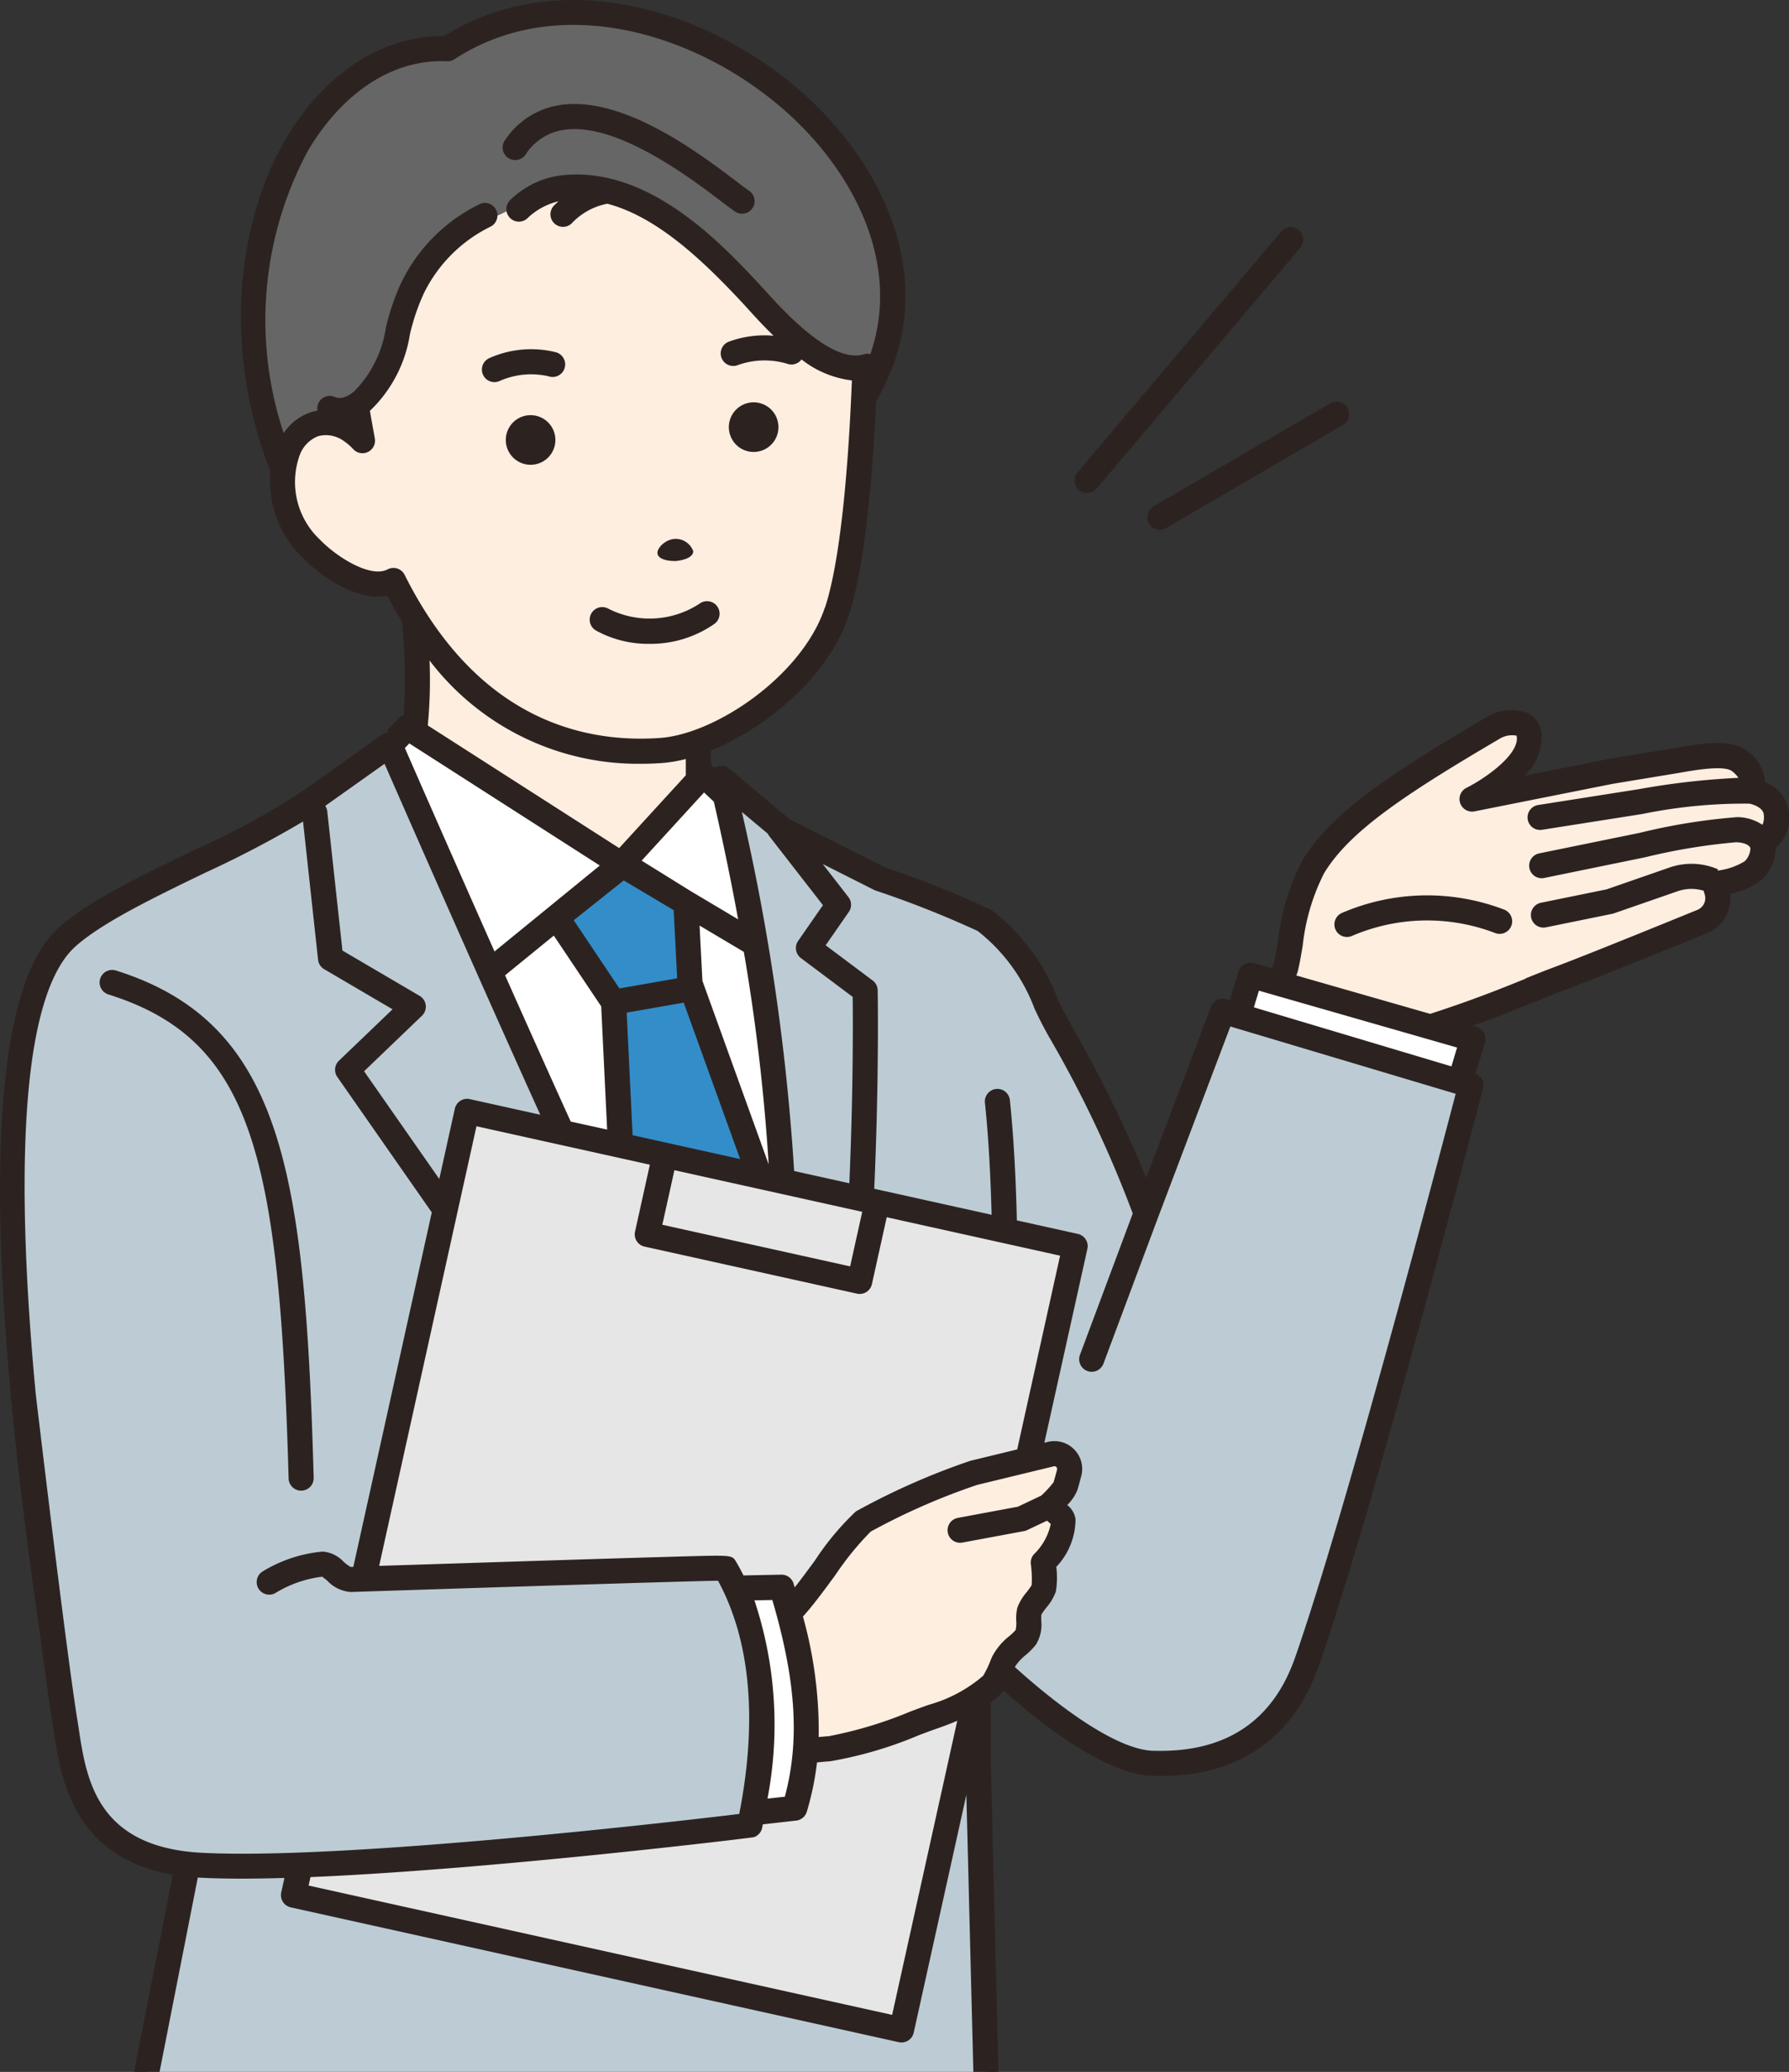
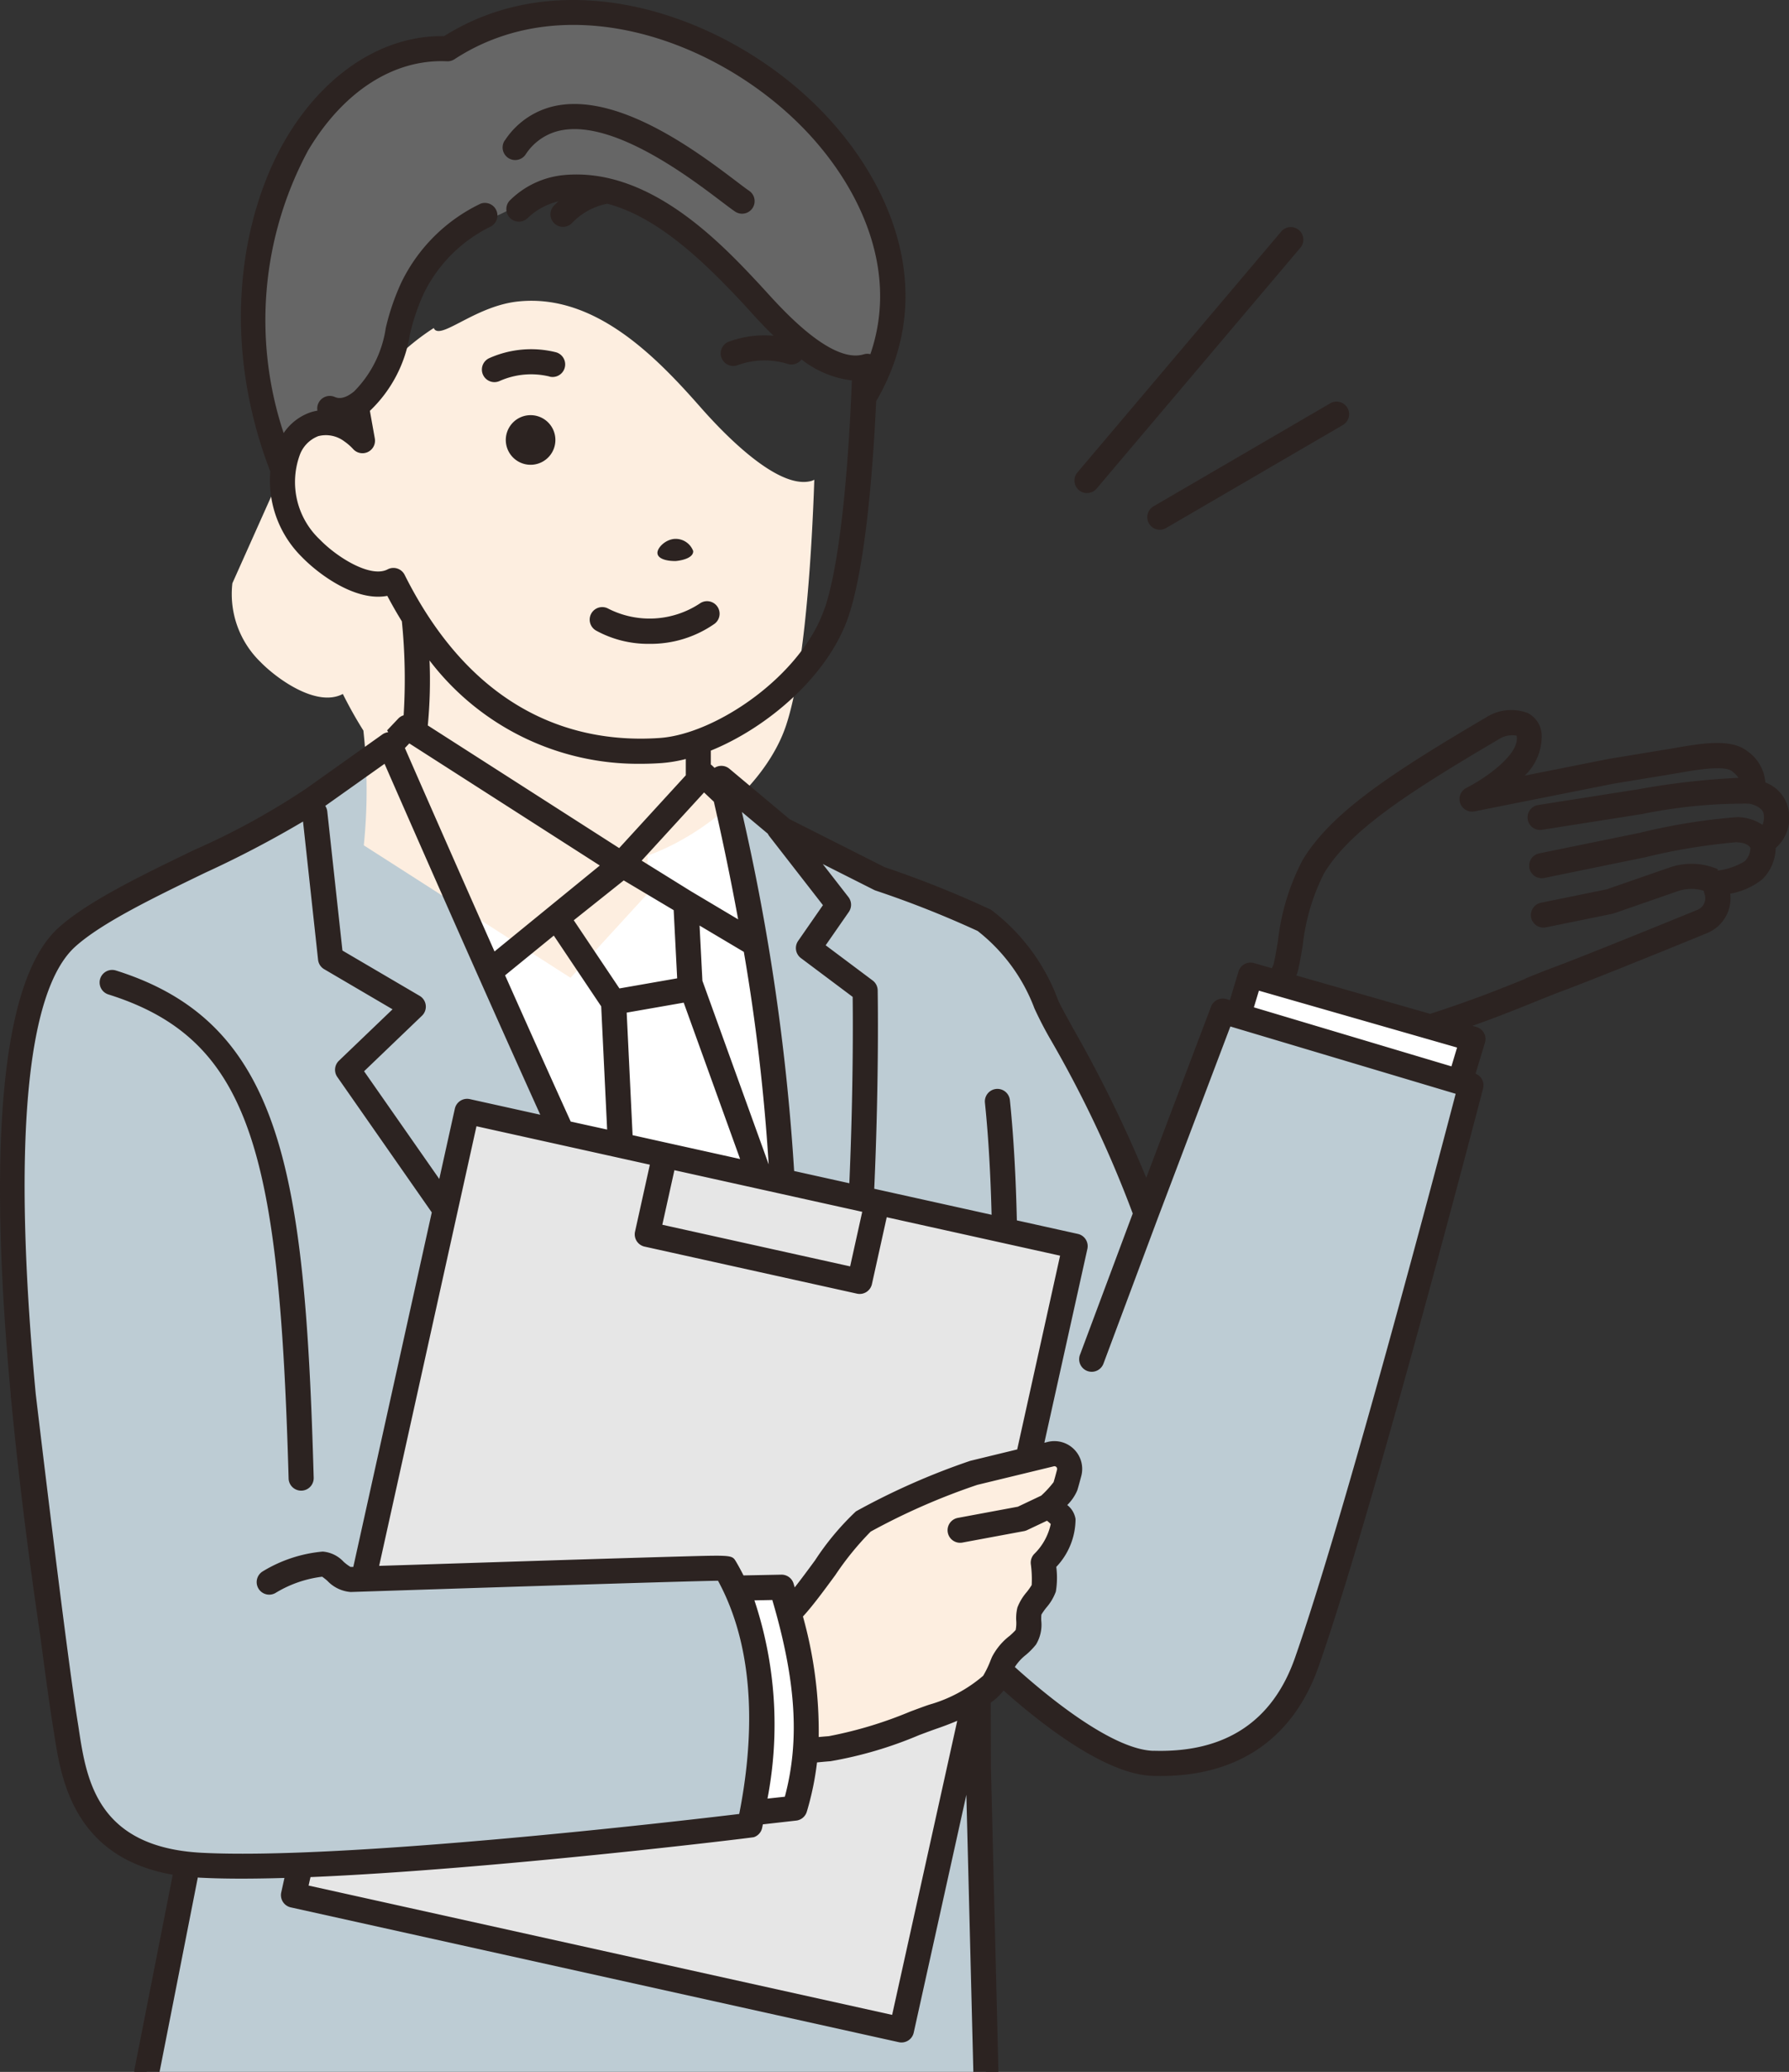
<svg xmlns="http://www.w3.org/2000/svg" width="95.155" height="110.146" viewBox="0 0 95.155 110.146">
  <rect x="0" y="0" width="95.155" height="110.146" fill="#333333" stroke="none" />
  <defs>
    <clipPath id="a">
      <rect width="95.155" height="110.146" transform="translate(0)" fill="none" />
    </clipPath>
  </defs>
  <g transform="translate(0)" clip-path="url(#a)">
    <path d="M364.332,292.472s-6.576-12.7-8.626-17.084c-3.935-8.412-10.857-24.258-11.265-25.193l.917-.968.383.245,10.995,7.042,4.1-4.475.271-.3,1.158,1.092c3.223,14.059,4.085,25.7,2.069,39.637" transform="translate(-323.693 -210.563)" fill="#fff" />
-     <path d="M355.5,332.158s-4.615-8.915-7.318-14.384l-.687-14.245-3.012-4.495,3.558-2.835,3.3,2.048.22,4.276,5.006,13.856a99.217,99.217,0,0,1-1.066,15.778" transform="translate(-314.863 -250.249)" fill="#338dc9" />
    <path d="M109.663,289.779h0c-.979-10.476-1.055-21.317,2.325-24.368,2.751-2.483,10.2-5.084,13.128-7.359l4.04-2.87.019.044c.408.935,7.331,16.782,11.265,25.193.332.711.784,1.641,1.307,2.7,2.7,5.469,7.318,14.384,7.318,14.384a99.225,99.225,0,0,0,1.066-15.778A112.182,112.182,0,0,0,147,257.866c-.068-.3-.131-.589-.2-.888l3.257,2.728,5.165,2.6s4.648,1.64,5.562,2.213a10.029,10.029,0,0,1,3.288,4.444c.359.942,3.57,5.993,5.317,11.149l4.079-10.767.825.246,11.786,3.52.584.175s-5.785,22.28-8.726,30.662c-1.737,4.948-5.78,5.459-8.186,5.384-3.527-.11-9.3-6.077-9.3-6.077l.016,6.262.4,16.221H116.235l2.172-11.042c-5.773-.633-6.105-4.991-6.508-7.456-.161-.985-.392-2.663-.645-4.6-.56-3.762-1.161-8.277-1.59-12.863h0" transform="translate(-108.427 -215.595)" fill="#bdccd4" />
    <path d="M269.187,418.158c.612-3.19,1-7.91-.877-11.953-.166-.359-.348-.712-.552-1.059-.025-.042-12.3.349-19.246.574l5.506-24.859,32.34,7.163-9.229,41.668-32.34-7.164.355-1.6c9.64-.358,23.889-2.1,23.91-2.111q.068-.316.133-.658" transform="translate(-229.178 -321.777)" fill="#e6e6e6" />
    <path d="M336.953,543.967l2.44-.048c.143.465.273.921.4,1.372a21.321,21.321,0,0,1,.865,7.34,14.67,14.67,0,0,1-.567,3.036l-2.256.254c.612-3.19,1-7.91-.877-11.953" transform="translate(-297.822 -459.54)" fill="#fff" />
    <path d="M246.634,506.633c1.116-1.068,3.049-4.21,3.952-4.867a37.819,37.819,0,0,1,5.872-2.585l4.061-.984a.812.812,0,0,1,1.015.984c-.08.307-.156.584-.2.732a5.159,5.159,0,0,1-.9,1.039s.754.493.786.765c.122,1.042-1.056,2.237-1.056,2.237a6.142,6.142,0,0,1,.028,1.361c-.1.346-.661.872-.765,1.216s.074,1.031-.184,1.383-.983.809-1.2,1.323a6.445,6.445,0,0,1-.549,1.141,8.128,8.128,0,0,1-3.186,1.763c-1.128.386-4.127,1.628-5.515,1.71-.145.009-.6.048-1.287.121a21.33,21.33,0,0,0-.865-7.34" transform="translate(-204.668 -420.882)" fill="#fdeee0" />
    <path d="M109.063,334.2l1.474.423,8.085,2.318,2.266.65-.687,2.285-11.786-3.52Z" transform="translate(-42.552 -282.351)" fill="#fff" />
-     <path d="M4.685,260.6c.338-1.356.441-3.688,1.472-5.395,1.358-2.248,4.106-4.178,9.528-7.359.647-.38,1.86-.587,1.961.387C17.831,250,14.6,251.6,14.6,251.6l7.362-1.465,3.5-.577c1.618-.289,2.806-.423,3.385.044a1.5,1.5,0,0,1,.648,1.6c.876.192,1.216.7,1.275,1.076a1.4,1.4,0,0,1-.767,1.621,1.473,1.473,0,0,1-.428,1.5,4.674,4.674,0,0,1-2.068.712l.117.409a1.336,1.336,0,0,1-.788,1.608s-5.73,2.347-7.665,3.065c-1.531.569-3.382,1.437-6.793,2.531L4.3,261.4a7.091,7.091,0,0,0,.386-.8" transform="translate(63.686 -209.13)" fill="#fdeee0" />
-     <path d="M316.853,79.216a4.364,4.364,0,0,1,.258-.984,2.14,2.14,0,0,1,3.367-1.084,3.55,3.55,0,0,1,.6.522c-.114-.638-.23-1.289-.344-1.93a2.731,2.731,0,0,0,.316-.171c1.814-1.14,1.692-4.042,2.694-6.026a12.248,12.248,0,0,1,3.818-3.891.289.289,0,0,0,.051.086c.449.446,2.245-1.282,4.465-1.5,4.042-.406,7.279,2.908,9.665,5.62.983,1.117,4.023,4.416,5.886,3.929a.757.757,0,0,0,.172-.07c-.017.507-.039,1.07-.067,1.669-.168,3.665-.554,8.731-1.43,11.379-1.022,3.087-4.384,5.87-7.37,6.934v2.021l-4.1,4.475-10.995-7.042a28.96,28.96,0,0,0-.022-6.1c-.378-.6-.743-1.247-1.093-1.946-1.391.73-3.512-.807-4.387-1.707a5.032,5.032,0,0,1-1.488-4.179" transform="translate(-301.795 -54.24)" fill="#fdeee0" />
+     <path d="M316.853,79.216a4.364,4.364,0,0,1,.258-.984,2.14,2.14,0,0,1,3.367-1.084,3.55,3.55,0,0,1,.6.522c-.114-.638-.23-1.289-.344-1.93a2.731,2.731,0,0,0,.316-.171a12.248,12.248,0,0,1,3.818-3.891.289.289,0,0,0,.051.086c.449.446,2.245-1.282,4.465-1.5,4.042-.406,7.279,2.908,9.665,5.62.983,1.117,4.023,4.416,5.886,3.929a.757.757,0,0,0,.172-.07c-.017.507-.039,1.07-.067,1.669-.168,3.665-.554,8.731-1.43,11.379-1.022,3.087-4.384,5.87-7.37,6.934v2.021l-4.1,4.475-10.995-7.042a28.96,28.96,0,0,0-.022-6.1c-.378-.6-.743-1.247-1.093-1.946-1.391.73-3.512-.807-4.387-1.707a5.032,5.032,0,0,1-1.488-4.179" transform="translate(-301.795 -54.24)" fill="#fdeee0" />
    <path d="M339.641,23.186c-1.864.487-4.9-2.812-5.886-3.929-2.386-2.712-5.622-6.026-9.665-5.62-2.22.223-4.016,1.95-4.465,1.5a.292.292,0,0,1-.051-.086,12.248,12.248,0,0,0-3.818,3.891c-1,1.984-.88,4.885-2.694,6.026a2.71,2.71,0,0,1-.316.171c.114.641.23,1.293.344,1.93a3.557,3.557,0,0,0-.6-.522,2.14,2.14,0,0,0-3.367,1.084,4.372,4.372,0,0,0-.258.984c-4.583-11.694,1.475-22.735,8.751-22.381,10.916-7.134,29.093,7.011,22.132,18.546h0c.027-.6.049-1.162.067-1.669a.756.756,0,0,1-.172.07" transform="translate(-293.805 -3.643)" fill="#666" />
-     <path d="M95.312,307.764a11.452,11.452,0,0,1,8.628-.179.667.667,0,1,1-.477,1.246,10.117,10.117,0,0,0-7.624.158.667.667,0,0,1-.528-1.225" transform="translate(-23.938 -259.229)" fill="#2c2321" />
    <path d="M506.691,332.412c8.871,2.786,10.059,10.737,10.519,26.966a.667.667,0,0,1-.648.686h-.019a.667.667,0,0,1-.667-.648c-.488-17.2-1.942-23.331-9.585-25.731a.667.667,0,1,1,.4-1.273" transform="translate(-500.525 -280.818)" fill="#2c2321" />
    <path d="M.573,74.261a.677.677,0,0,1,0-.1C-.493,62.643-.295,52.4,3.114,49.32c1.547-1.4,4.431-2.789,7.219-4.136A38.775,38.775,0,0,0,16.3,41.912l4.04-2.87a.662.662,0,0,1,.308-.115c-.02-.033-.037-.07-.058-.1l.589-.622a.663.663,0,0,1,.29-.179,30.642,30.642,0,0,0-.094-4.994c-.265-.429-.523-.879-.775-1.355-1.671.319-3.639-1.135-4.534-2.056a5.714,5.714,0,0,1-1.689-4.553c-2.773-7.214-1.459-13.85.862-17.747,2.058-3.457,5.173-5.458,8.384-5.4C29.969-2.072,38.292.668,43.285,5.485c3.9,3.764,6.8,9.887,3.318,15.841-.173,3.687-.566,8.707-1.459,11.4-1.048,3.164-4.3,5.947-7.336,7.178v.74a.66.66,0,0,1,.061.047l.139.131s.007-.007.011-.009a.667.667,0,0,1,.778.056L42,43.55,47.053,46.1a55.421,55.421,0,0,1,5.655,2.262,10.6,10.6,0,0,1,3.557,4.772c.083.217.426.839.824,1.559a69.033,69.033,0,0,1,3.879,7.92l3.446-9.1a.668.668,0,0,1,.815-.4l.187.056.457-1.518A.667.667,0,0,1,66.7,51.2l.947.271c.041-.084.072-.149.088-.188.085-.349.159-.788.237-1.252a12.185,12.185,0,0,1,1.306-4.3c1.474-2.44,4.444-4.47,9.762-7.589a2.484,2.484,0,0,1,2.218-.237A1.373,1.373,0,0,1,82,39.033a2.893,2.893,0,0,1-.9,2.2l4.446-.885,3.5-.576c1.715-.306,3.093-.487,3.921.182a2.214,2.214,0,0,1,.929,1.641,1.954,1.954,0,0,1,1.234,1.449,2.135,2.135,0,0,1-.683,2.037,2.4,2.4,0,0,1-.71,1.663,3.8,3.8,0,0,1-1.708.765,2,2,0,0,1-1.24,2.1c-.234.1-5.762,2.359-7.685,3.073-.445.166-.916.356-1.46.576-.884.358-1.951.789-3.325,1.277l.21.06a.667.667,0,0,1,.455.833l-.5,1.651a.665.665,0,0,1,.4.785c-.058.223-5.826,22.4-8.743,30.715-1.386,3.951-4.443,5.969-8.836,5.83-2.492-.078-5.868-2.707-7.929-4.54-.008.011-.015.024-.022.034a3.23,3.23,0,0,1-.658.616l.009,3.392.4,16.221a.667.667,0,0,1-.65.684.677.677,0,0,1-.683-.65L51.4,95.415l-2.8,12.643a.666.666,0,0,1-.8.507L15.467,101.4a.667.667,0,0,1-.507-.8l.169-.765c-.81.024-1.582.037-2.3.037-.784,0-1.508-.016-2.156-.049-.052,0-.1-.008-.152-.011L8.462,110.274a.667.667,0,0,1-.654.538.684.684,0,0,1-.13-.013.667.667,0,0,1-.526-.783L9.189,99.664c-5.29-.925-5.944-5.127-6.307-7.473-.023-.151-.046-.3-.069-.437-.163-1-.4-2.721-.659-4.7C1.54,82.905,1,78.649.607,74.545l-.034-.284M17.3,42.842a.66.66,0,0,1,.107.291l.807,7.4,4.107,2.409A.667.667,0,0,1,22.442,54L19.365,56.95l4,5.727.828-3.738a.668.668,0,0,1,.8-.507l3.743.829c-3.31-7.316-7.15-16.07-8.282-18.656ZM40.821,95.617l.924-.1c.8-3,.594-6.176-.667-10.458l-.951.019a20.872,20.872,0,0,1,.694,10.543M39.155,83.031c.139.237.268.478.391.721l2.012-.04a.668.668,0,0,1,.651.471c.021.07.04.137.061.206.355-.451.739-.972,1.083-1.441a14.306,14.306,0,0,1,2.173-2.6,37.438,37.438,0,0,1,6.041-2.674.627.627,0,0,1,.067-.02l2.47-.6,2.281-10.3-9.221-2.043-.787,3.554a.667.667,0,0,1-.8.507l-11.292-2.5a.667.667,0,0,1-.507-.8l.787-3.555-9.222-2.043-5.176,23.37c3.251-.1,7.408-.238,10.949-.347,2.069-.064,3.926-.119,5.268-.156,2.559-.07,2.559-.07,2.767.285M35.871,62.21l-.643,2.9,9.99,2.213.643-2.9Zm2.1-19.588-.523-.493-3.319,3.624,2.612,1.622,2.52,1.5c-.371-2.026-.8-4.106-1.291-6.254m-16.2-3.1-.234.247c.605,1.384,2.537,5.795,4.767,10.814l5.6-4.569ZM32.293,60.05,31.977,53.5l-2.521-3.762-2.591,2.112c1.154,2.592,2.362,5.29,3.491,7.775Zm3.216.712h0l3.857.854-3-8.313-3.033.53.314,6.515ZM33.176,46.805l-2.658,2.118,2.429,3.624,3.071-.537-.186-3.624Zm6.389,3.8-2.356-1.4.151,2.934L40.885,61.9a105.547,105.547,0,0,0-1.32-11.289m4.312-18.3c.922-2.785,1.289-8.431,1.434-12.087a5.352,5.352,0,0,1-2.679-1.115.665.665,0,0,1-.734.238,4.19,4.19,0,0,0-2.672.069.667.667,0,0,1-.463-1.251,5.5,5.5,0,0,1,2.382-.316c-.547-.528-1.02-1.05-1.384-1.451-.114-.125-.214-.236-.3-.328-2.207-2.363-4.577-4.559-7.159-5.24a3.51,3.51,0,0,0-1.889,1.039.667.667,0,1,1-.935-.952c.073-.071.149-.143.228-.215a3.55,3.55,0,0,0-1.673.921.667.667,0,1,1-.868-1.013,4.7,4.7,0,0,1,2.8-1.3c4.59-.448,8.412,3.646,10.467,5.846.089.1.194.211.313.342.956,1.054,3.5,3.855,5.2,3.338a.662.662,0,0,1,.348-.008c1.626-4.7-.808-9.365-3.937-12.385-4.659-4.5-12.4-7.071-18.184-3.293a.674.674,0,0,1-.4.108C20.956,3.127,18.263,4.851,16.387,8a19.034,19.034,0,0,0-1.3,15.023,2.834,2.834,0,0,1,1.442-1.107,2.528,2.528,0,0,1,.355-.084.667.667,0,0,1,.927-.726c.285.126.63.026,1.026-.3a6.026,6.026,0,0,0,1.681-3.366A12.47,12.47,0,0,1,21.355,15a8.991,8.991,0,0,1,4.216-4.176.667.667,0,0,1,.5,1.235,7.734,7.734,0,0,0-3.53,3.542,11.3,11.3,0,0,0-.741,2.186,7.122,7.122,0,0,1-2.126,4.055c.081.456.168.941.262,1.468a.667.667,0,0,1-1.139.578,2.841,2.841,0,0,0-.482-.423,1.626,1.626,0,0,0-1.386-.279,1.7,1.7,0,0,0-1,1.047,4.2,4.2,0,0,0,1.087,4.455c.936.963,2.708,2.049,3.6,1.581a.667.667,0,0,1,.907.292c3.844,7.682,9.5,8.956,13.573,8.671,3-.21,7.589-3.346,8.774-6.925M35.2,40.565c-.367.026-.746.04-1.135.04a13.941,13.941,0,0,1-11.218-5.493,25.278,25.278,0,0,1-.093,3.454l10.179,6.52,3.544-3.87V40.35a7.278,7.278,0,0,1-1.278.215m7.044,21.689,2.933.65c.214-4.951.19-8.8.176-9.908L42.6,50.934a.667.667,0,0,1-.148-.914l1.319-1.9-2.854-3.671a.661.661,0,0,1-.077-.127l-1.38-1.156a117.216,117.216,0,0,1,2.779,19.086m24.454-8.7L77.2,56.69l.3-1L66.96,52.666Zm14.44-1.533c.554-.224,1.033-.418,1.5-.59,1.9-.707,7.587-3.034,7.649-3.059a.667.667,0,0,0,.395-.8l-.063-.217a2.237,2.237,0,0,0-1.383.027l-3.386,1.175a.666.666,0,0,1-.085.024l-3.522.718a.667.667,0,1,1-.266-1.307l3.478-.709,3.344-1.16a3.565,3.565,0,0,1,2.585.092h0l-.03.07a3.557,3.557,0,0,0,1.455-.5,1.031,1.031,0,0,0,.3-.7v0c-.032-.077-.172-.283-.756-.308a32.015,32.015,0,0,0-4.845.8l-5.37,1.1a.667.667,0,0,1-.267-1.307l5.355-1.094a32.065,32.065,0,0,1,5.184-.834,2.451,2.451,0,0,1,1.34.41,1.027,1.027,0,0,0,.058-.6c-.021-.139-.205-.405-.759-.527l-.013,0-.013,0a27.072,27.072,0,0,0-5.663.551l-5.342.84a.684.684,0,0,1-.1.008.667.667,0,0,1-.1-1.326l5.332-.838a40.323,40.323,0,0,1,5.32-.606,1.447,1.447,0,0,0-.337-.352c-.421-.34-2.06-.047-2.857.095l-3.482.573-7.362,1.466a.667.667,0,0,1-.428-1.251c.918-.458,2.781-1.72,2.679-2.7a.657.657,0,0,0-.014-.075,1.3,1.3,0,0,0-.947.194c-5.124,3.006-7.968,4.933-9.295,7.129a11.172,11.172,0,0,0-1.132,3.834c-.084.5-.163.973-.263,1.377a1.48,1.48,0,0,1-.08.215l7.122,2.042c2.281-.738,3.85-1.373,5.073-1.869M61.342,93.073c3.814.121,6.344-1.543,7.536-4.939,2.624-7.477,7.588-26.318,8.548-29.986L65.442,54.57,61.583,64.757h0l-2.891,7.736a.667.667,0,0,1-1.25-.467l2.807-7.513a60.973,60.973,0,0,0-4.328-9.175,19.443,19.443,0,0,1-.9-1.729A9.446,9.446,0,0,0,52,49.492a53.471,53.471,0,0,0-5.43-2.149.682.682,0,0,1-.078-.033l-2.73-1.376,1.365,1.756a.667.667,0,0,1,.021.79l-1.232,1.773,2.5,1.872a.667.667,0,0,1,.267.52c0,.093.085,4.541-.183,10.552l.305.068h0l5.937,1.315c-.053-2.073-.161-4.086-.354-5.957a.667.667,0,1,1,1.327-.137c.207,2.007.319,4.168.37,6.392l3.244.719a.667.667,0,0,1,.507.8L55.548,76.7l.133-.032a1.479,1.479,0,0,1,1.831,1.8c-.1.374-.168.626-.216.771a2.428,2.428,0,0,1-.531.771,1.179,1.179,0,0,1,.442.747A3.706,3.706,0,0,1,56.182,83.3a4.473,4.473,0,0,1-.023,1.312,2.679,2.679,0,0,1-.5.845,3.5,3.5,0,0,0-.268.378,2.421,2.421,0,0,0-.008.317,2.031,2.031,0,0,1-.279,1.275,3.875,3.875,0,0,1-.539.551,2.6,2.6,0,0,0-.584.638l0,.008c2.079,1.88,5.3,4.388,7.363,4.453m-7.667-6.09a3.9,3.9,0,0,0,.345-.332,1.9,1.9,0,0,0,.031-.486,2.372,2.372,0,0,1,.062-.71,2.737,2.737,0,0,1,.487-.811,3.668,3.668,0,0,0,.272-.383,5.893,5.893,0,0,0-.046-1.114.67.67,0,0,1,.186-.544,3.139,3.139,0,0,0,.874-1.588,2.342,2.342,0,0,0-.2-.175l-1.057.5a.675.675,0,0,1-.164.053l-3.277.609a.667.667,0,0,1-.244-1.312l3.192-.594,1.242-.589a5.468,5.468,0,0,0,.659-.716c.029-.093.084-.281.184-.666a.145.145,0,0,0-.181-.176l-.032.009-4.028.976a35.144,35.144,0,0,0-5.671,2.485,15.685,15.685,0,0,0-1.882,2.313c-.616.839-1.206,1.64-1.721,2.2a22.674,22.674,0,0,1,.838,6.408c.27-.025.453-.04.534-.045a21.84,21.84,0,0,0,4.343-1.312c.4-.149.743-.277,1-.363a7.556,7.556,0,0,0,2.871-1.537,5.3,5.3,0,0,0,.4-.835l.067-.161a3.355,3.355,0,0,1,.921-1.111m-37.268,13.26,31.038,6.875,3.463-15.634c-.419.178-.8.316-1.057.405-.244.083-.576.208-.961.351a21.33,21.33,0,0,1-4.73,1.394c-.09.005-.338.026-.711.063a15.318,15.318,0,0,1-.543,2.62.667.667,0,0,1-.564.472l-1.773.2c-.013.063-.026.127-.039.189a.667.667,0,0,1-.443.494c-.078.026-13.912,1.715-23.579,2.121ZM4.2,91.987c.406,2.626.963,6.222,6.539,6.511,7.606.392,25.477-1.69,28.579-2.064.71-3.585,1.017-8.455-1.128-12.4-1.617.029-8.576.241-19.535.6a1.9,1.9,0,0,1-1.242-.594,3.345,3.345,0,0,0-.277-.219,6.21,6.21,0,0,0-2.462.852.667.667,0,0,1-.709-1.13,7.4,7.4,0,0,1,3.2-1.058,1.694,1.694,0,0,1,1.108.538,2.377,2.377,0,0,0,.369.277l.15,0,4.174-18.846-5.025-7.2a.667.667,0,0,1,.085-.863l2.853-2.734-3.635-2.132a.666.666,0,0,1-.326-.5l-.8-7.351a56.032,56.032,0,0,1-5.205,2.723c-2.7,1.306-5.5,2.657-6.906,3.925C1.364,52.7.665,60.961,1.9,74.1v0c.016.137,1.63,13.754,2.231,17.435.023.143.047.293.07.447" transform="translate(0 0)" fill="#2c2321" />
-     <path d="M347.729,137.874a1.319,1.319,0,1,1-1.241,1.392,1.318,1.318,0,0,1,1.241-1.392" transform="translate(-307.719 -116.483)" fill="#2c2321" />
    <path d="M424.207,142.275a1.319,1.319,0,1,1-1.241,1.392,1.319,1.319,0,0,1,1.241-1.392" transform="translate(-396.061 -120.202)" fill="#2c2321" />
    <path d="M376.687,185.847c-.443.009-.965-.1-.978-.424-.015-.26.392-.709.906-.752h.007a.994.994,0,0,1,.987.643c.023.327-.478.491-.922.533" transform="translate(-340.74 -156.022)" fill="#2c2321" />
    <path d="M423.22,121.128a4.13,4.13,0,0,0-2.661.238.667.667,0,1,1-.547-1.217,5.462,5.462,0,0,1,3.526-.317.667.667,0,0,1-.318,1.3" transform="translate(-393.987 -101.11)" fill="#2c2321" />
    <path d="M366.986,207.58a.667.667,0,1,1,.661-1.159,4.848,4.848,0,0,0,4.85-.273.667.667,0,1,1,.789,1.076,5.927,5.927,0,0,1-3.467,1.063,5.754,5.754,0,0,1-2.834-.707" transform="translate(-335.284 -174.059)" fill="#2c2321" />
    <path d="M354.867,37.561a4.25,4.25,0,0,1,2.9-1.868c3.364-.531,7.448,2.566,9.413,4.056.288.219.516.391.656.486a.667.667,0,1,1-.745,1.106c-.171-.115-.412-.3-.717-.529-1.675-1.27-5.6-4.245-8.4-3.8a2.926,2.926,0,0,0-2.014,1.312.667.667,0,1,1-1.1-.761" transform="translate(-328.008 -30.104)" fill="#2c2321" />
    <path d="M167.2,91.966a.665.665,0,0,0,.509-.236l10.834-12.8a.667.667,0,1,0-1.018-.862l-10.834,12.8a.667.667,0,0,0,.509,1.1" transform="translate(-109.382 -65.754)" fill="#2c2321" />
    <path d="M151.476,144.445a.665.665,0,0,0,.335-.091l9.4-5.476a.667.667,0,0,0-.671-1.153l-9.4,5.476a.667.667,0,0,0,.336,1.244" transform="translate(-89.785 -116.284)" fill="#2c2321" />
  </g>
</svg>